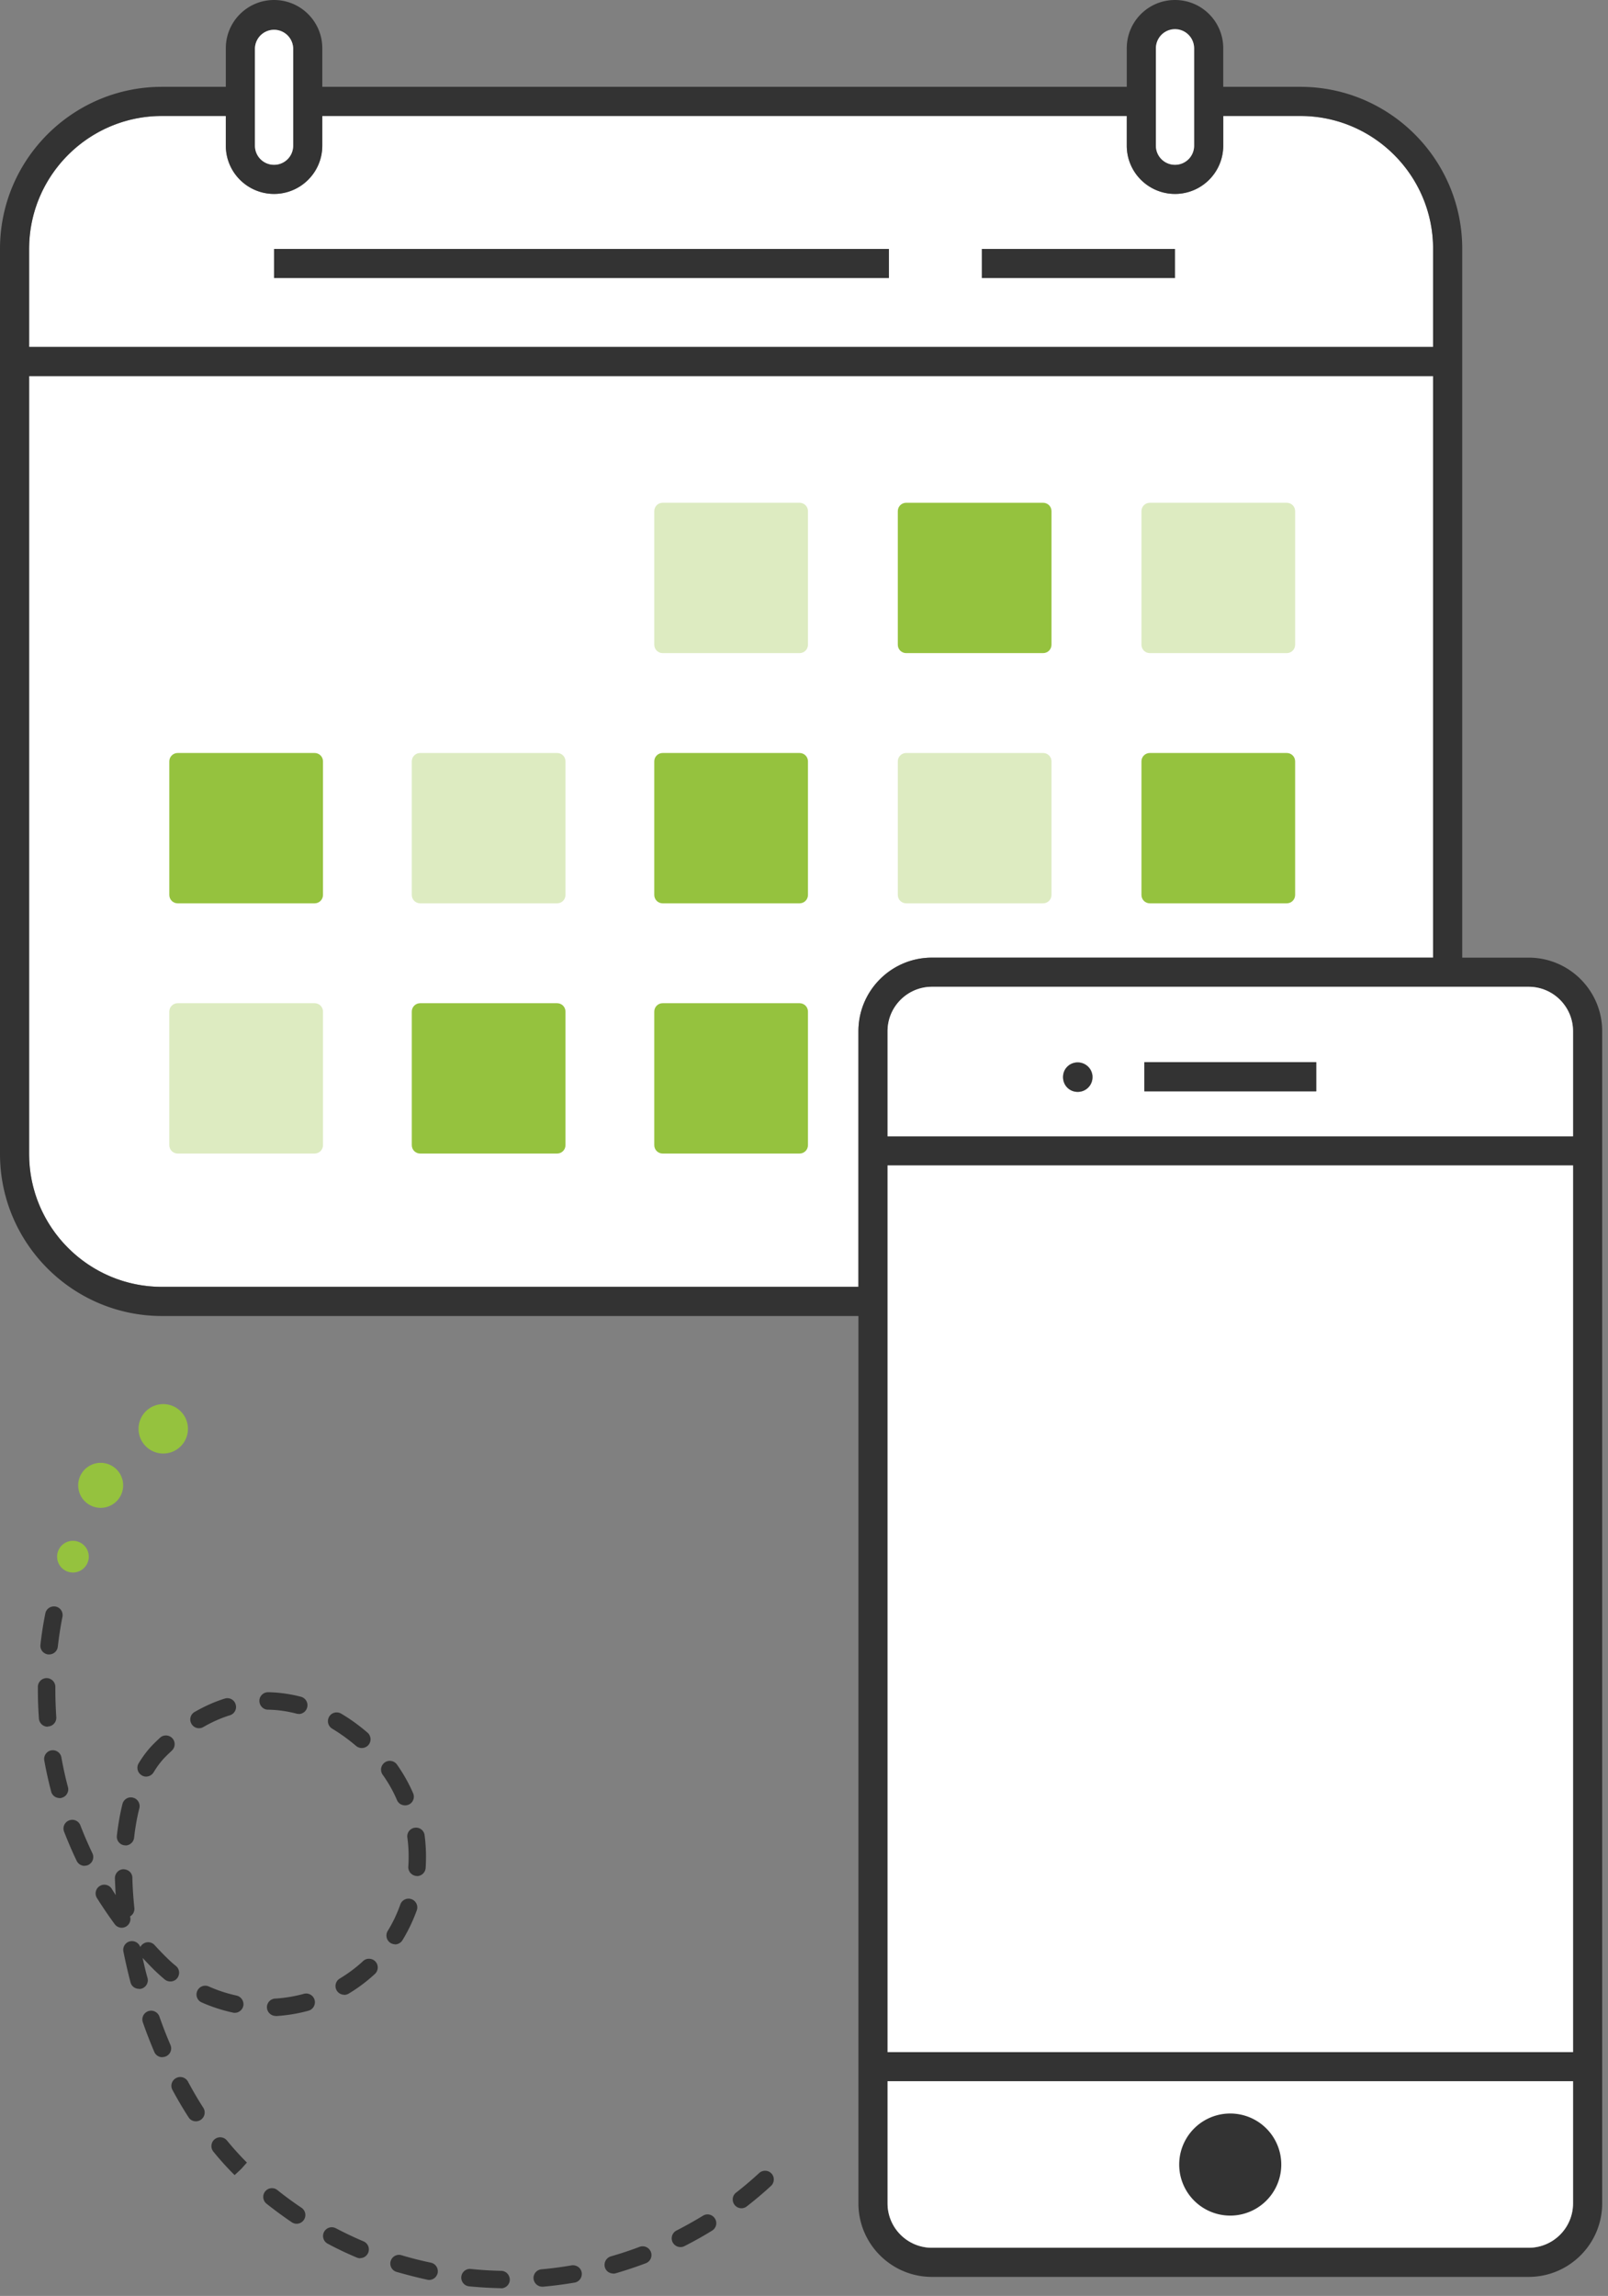
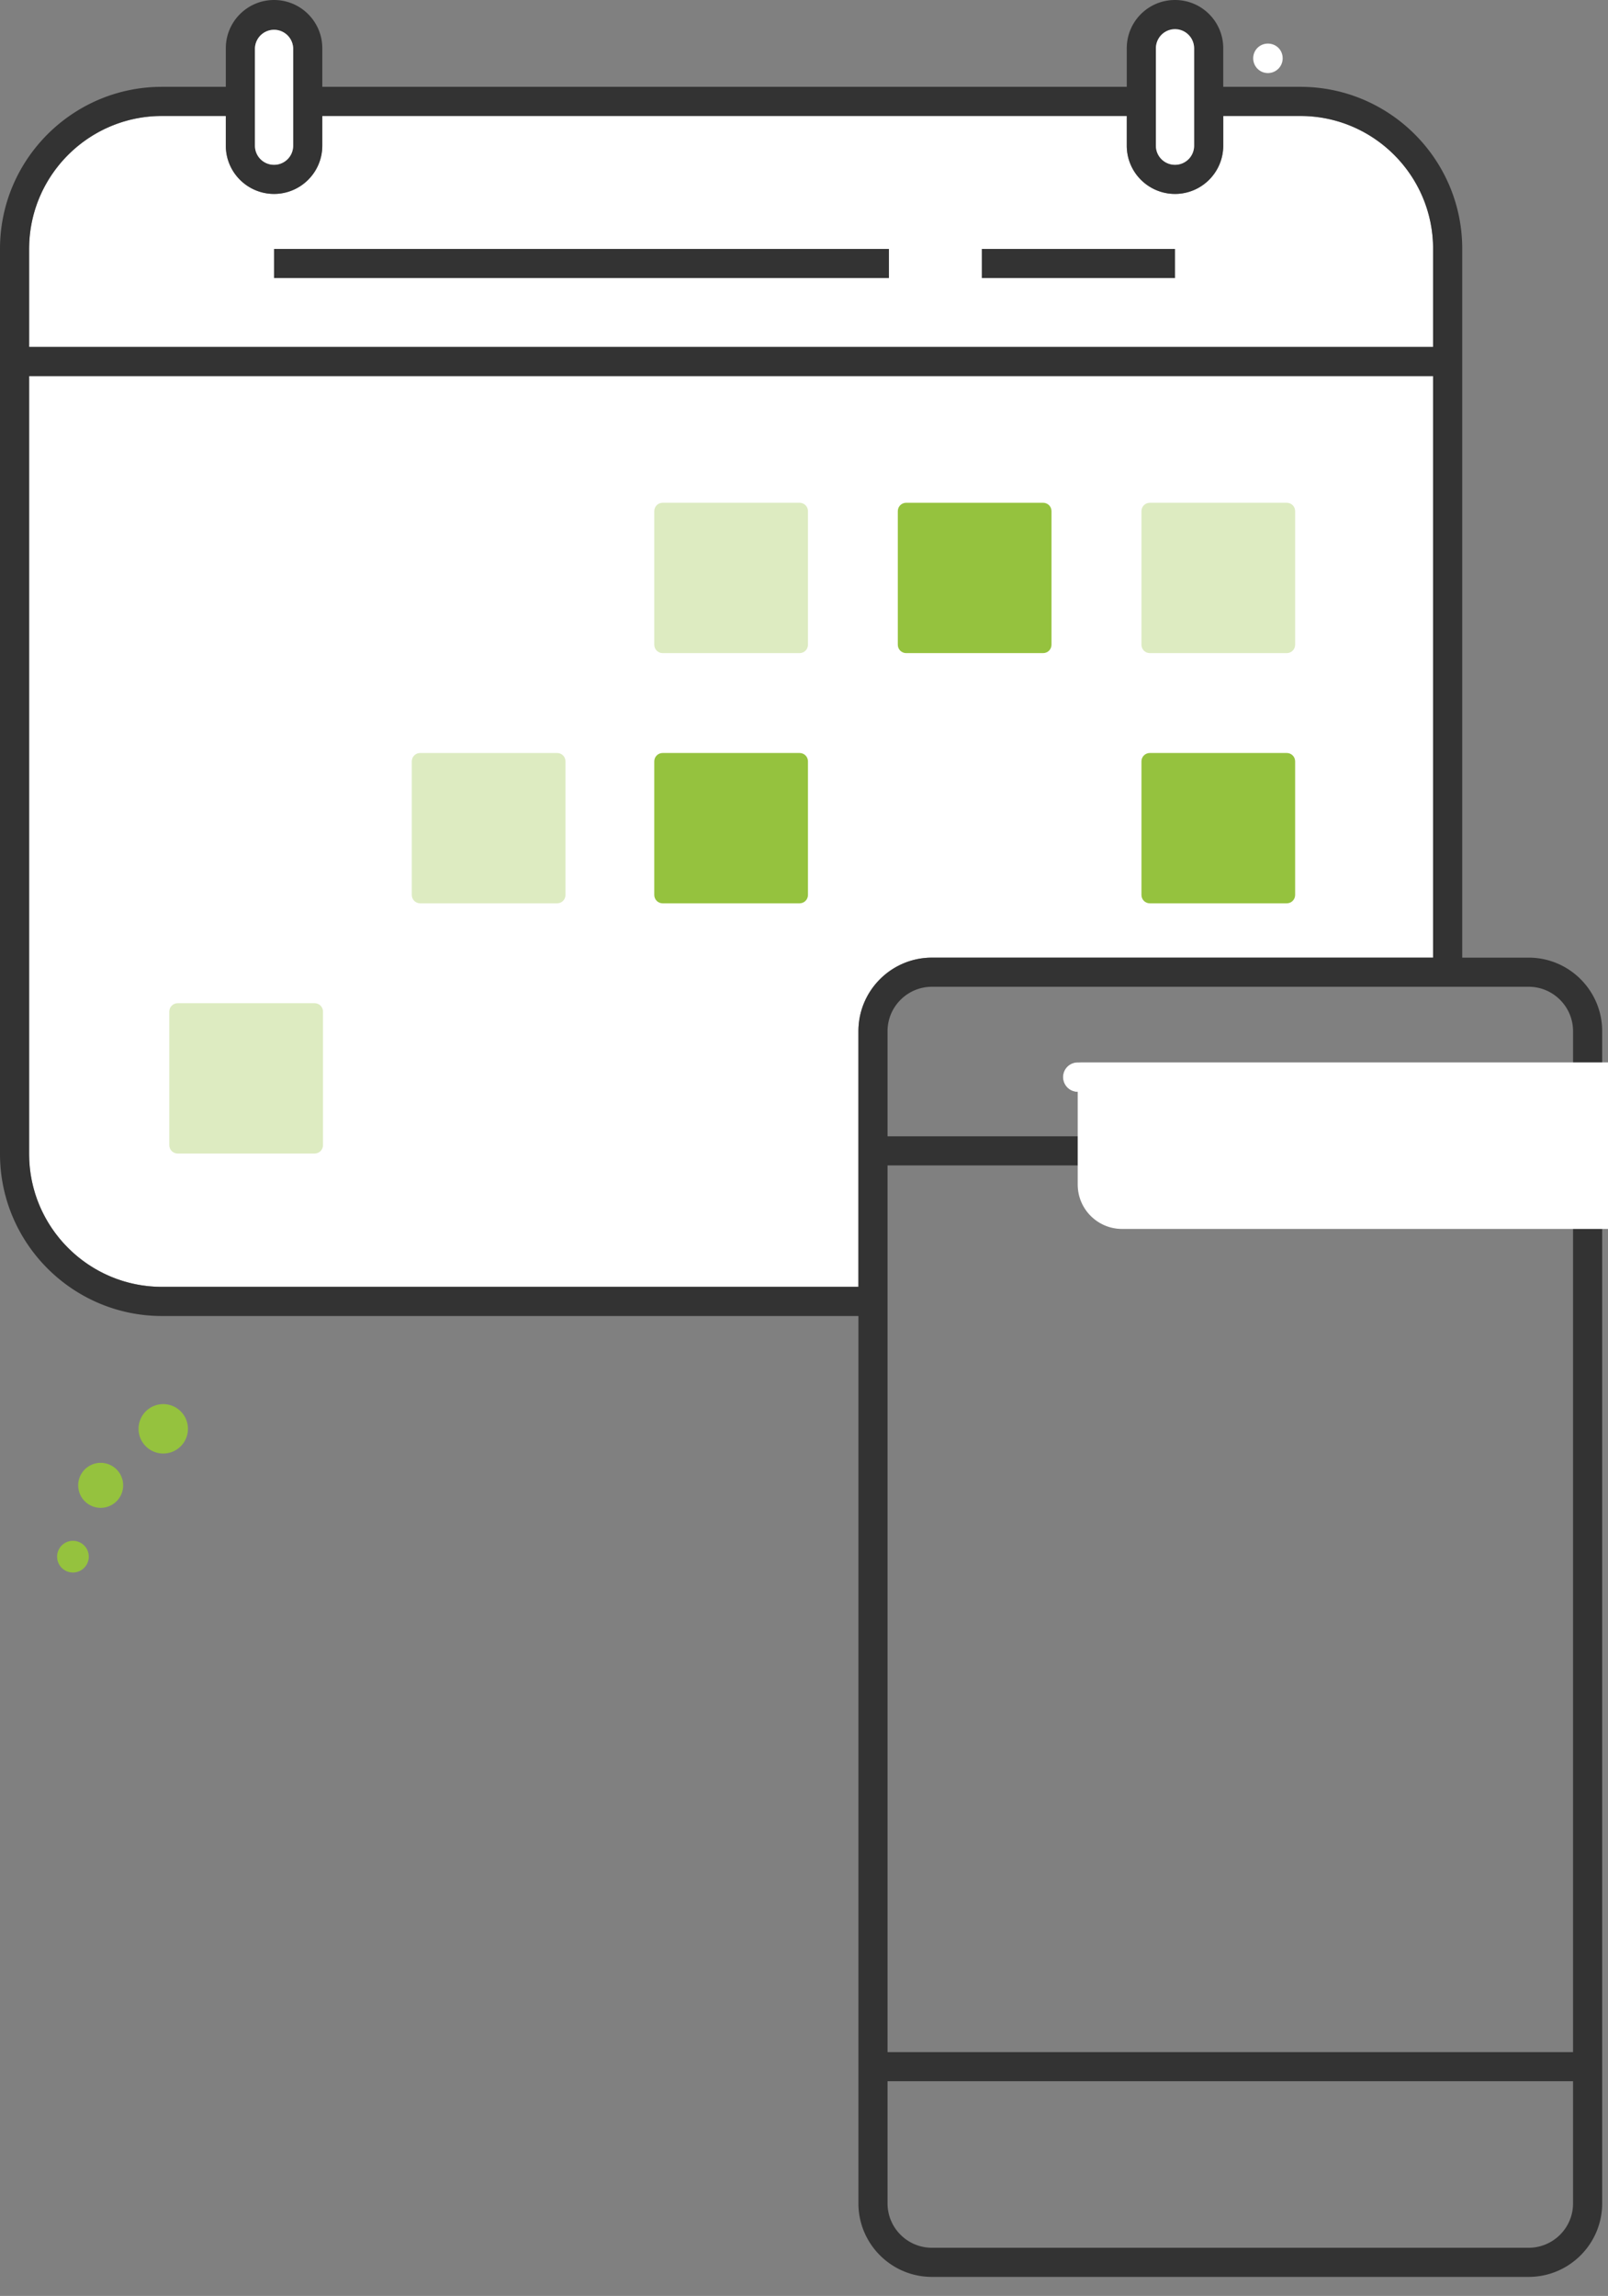
<svg xmlns="http://www.w3.org/2000/svg" width="138" height="197" fill="none">
  <rect width="100%" height="100%" fill="#808080" stroke="none" />
  <path fill="#333" d="M92.49 91.16c.71 0 1.27.56 1.27 1.26s-.56 1.27-1.27 1.27-1.26-.56-1.26-1.27.56-1.26 1.26-1.26Z" />
  <path fill="#fff" d="M122.99 21.35v8.42H2.5v-8.42c0-6.29 5.12-11.4 11.4-11.4h5.48v2.55c0 2.29 1.86 4.14 4.14 4.14 2.28 0 4.14-1.85 4.14-4.14V9.95H96.7v2.55c0 2.29 1.86 4.14 4.14 4.14 2.28 0 4.14-1.85 4.14-4.14V9.95h6.61c6.29 0 11.4 5.11 11.4 11.4Zm0 10.92v49.9H79.98c-3.48 0-6.31 2.83-6.31 6.31v21.94H13.9c-6.28 0-11.4-5.11-11.4-11.4V32.27h120.49Z" />
  <path fill="#333" d="M131.19 82.17h-5.7V21.35c0-7.67-6.23-13.9-13.9-13.9h-6.61V4.14c0-2.29-1.85-4.14-4.14-4.14-2.29 0-4.14 1.85-4.14 4.14v3.31H27.66V4.14C27.66 1.85 25.8 0 23.52 0c-2.28 0-4.14 1.85-4.14 4.14v3.31H13.9C6.24 7.45 0 13.68 0 21.35v77.67c0 7.66 6.24 13.9 13.9 13.9h59.77v76.14c0 3.48 2.83 6.31 6.31 6.31h51.21c3.48 0 6.31-2.83 6.31-6.31V88.48c0-3.48-2.83-6.31-6.31-6.31ZM99.2 4.14a1.641 1.641 0 0 1 3.28 0v8.36c0 .91-.73 1.64-1.64 1.64-.91 0-1.64-.73-1.64-1.64V4.14Zm-77.32 0a1.641 1.641 0 0 1 3.28 0v8.36c0 .91-.73 1.64-1.64 1.64-.91 0-1.64-.73-1.64-1.64V4.14ZM2.5 21.35c0-6.29 5.12-11.4 11.4-11.4h5.48v2.55c0 2.29 1.86 4.14 4.14 4.14 2.28 0 4.14-1.85 4.14-4.14V9.95H96.7v2.55c0 2.29 1.86 4.14 4.14 4.14 2.28 0 4.14-1.85 4.14-4.14V9.95h6.61c6.29 0 11.4 5.11 11.4 11.4v8.42H2.5v-8.42Zm71.17 67.13v21.94H13.9c-6.28 0-11.4-5.11-11.4-11.4V32.27h120.49v49.9H79.98c-3.48 0-6.31 2.83-6.31 6.31ZM135 189.06c0 2.11-1.71 3.81-3.81 3.81H79.98c-2.1 0-3.81-1.7-3.81-3.81v-10.48H135v10.48Zm0-12.98H76.17V100H135v76.08Zm0-78.58H76.17v-9.02c0-2.1 1.71-3.81 3.81-3.81h51.21c2.1 0 3.81 1.71 3.81 3.81v9.02Z" />
  <path fill="#DDEBC1" d="M110.43 43.14H98.68c-.4 0-.72.32-.72.72v11.46c0 .4.32.72.72.72h11.75c.4 0 .72-.32.72-.72V43.86c0-.4-.32-.72-.72-.72Z" />
  <path fill="#95C23E" d="M89.52 43.14H77.77c-.4 0-.72.32-.72.72v11.46c0 .4.32.72.72.72h11.75c.4 0 .72-.32.72-.72V43.86c0-.4-.32-.72-.72-.72Z" />
  <path fill="#DDEBC1" d="M68.62 43.14H56.87c-.4 0-.72.32-.72.72v11.46c0 .4.32.72.72.72h11.75c.4 0 .72-.32.72-.72V43.86c0-.4-.32-.72-.72-.72Z" />
  <path fill="#95C23E" d="M110.43 64.61H98.68c-.4 0-.72.32-.72.72v11.46c0 .4.32.72.72.72h11.75c.4 0 .72-.32.72-.72V65.33c0-.4-.32-.72-.72-.72Z" />
-   <path fill="#DDEBC1" d="M89.52 64.61H77.77c-.4 0-.72.32-.72.72v11.46c0 .4.32.72.72.72h11.75c.4 0 .72-.32.72-.72V65.33c0-.4-.32-.72-.72-.72Z" />
  <path fill="#95C23E" d="M68.62 64.61H56.87c-.4 0-.72.32-.72.72v11.46c0 .4.32.72.72.72h11.75c.4 0 .72-.32.72-.72V65.33c0-.4-.32-.72-.72-.72Z" />
  <path fill="#DDEBC1" d="M47.81 64.61H36.06c-.4 0-.72.32-.72.72v11.46c0 .4.32.72.72.72h11.75c.4 0 .72-.32.72-.72V65.33c0-.4-.32-.72-.72-.72Z" />
-   <path fill="#95C23E" d="M27 64.61H15.25c-.4 0-.72.32-.72.72v11.46c0 .4.32.72.72.72H27c.4 0 .72-.32.72-.72V65.33c0-.4-.32-.72-.72-.72Zm41.62 21.47H56.87c-.4 0-.72.32-.72.72v11.46c0 .4.32.72.72.72h11.75c.4 0 .72-.32.72-.72V86.8c0-.4-.32-.72-.72-.72Zm-20.81 0H36.06c-.4 0-.72.32-.72.72v11.46c0 .4.32.72.72.72h11.75c.4 0 .72-.32.72-.72V86.8c0-.4-.32-.72-.72-.72Z" />
  <path fill="#DDEBC1" d="M27 86.08H15.25c-.4 0-.72.32-.72.72v11.46c0 .4.32.72.72.72H27c.4 0 .72-.32.72-.72V86.8c0-.4-.32-.72-.72-.72Z" />
  <path fill="#fff" d="M25.16 4.14v8.36c0 .91-.73 1.64-1.64 1.64-.91 0-1.64-.73-1.64-1.64V4.14a1.641 1.641 0 0 1 3.28 0Zm77.32 0v8.36c0 .91-.73 1.64-1.64 1.64-.91 0-1.64-.73-1.64-1.64V4.14a1.64 1.64 0 0 1 3.28 0Z" />
  <path fill="#333" d="M76.29 21.36H23.52v2.5h52.77v-2.5Zm24.55 0H84.26v2.5h16.58v-2.5Z" />
-   <path fill="#fff" d="M92.49 91.16c-.7 0-1.26.56-1.26 1.26s.56 1.27 1.26 1.27 1.27-.56 1.27-1.27-.56-1.26-1.27-1.26Zm-16.32 87.42v10.48c0 2.11 1.71 3.81 3.81 3.81h51.21c2.1 0 3.81-1.7 3.81-3.81v-10.48H76.17Zm16.32-87.42c-.7 0-1.26.56-1.26 1.26s.56 1.27 1.26 1.27 1.27-.56 1.27-1.27-.56-1.26-1.27-1.26Zm0 0c-.7 0-1.26.56-1.26 1.26s.56 1.27 1.26 1.27 1.27-.56 1.27-1.27-.56-1.26-1.27-1.26Z" />
-   <path fill="#fff" d="M131.19 84.67H79.98c-2.1 0-3.81 1.71-3.81 3.81v9.02H135v-9.02c0-2.1-1.71-3.81-3.81-3.81Zm-38.7 9.02c-.7 0-1.26-.56-1.26-1.27s.56-1.26 1.26-1.26 1.27.56 1.27 1.26-.56 1.27-1.27 1.27Zm20.47-.05H98.21v-2.5h14.75v2.5ZM135 100H76.17v76.08H135V100Z" />
-   <path fill="#333" d="M105.58 190.11a4.38 4.38 0 1 0 0-8.76 4.38 4.38 0 0 0 0 8.76Zm7.38-98.97H98.21v2.5h14.75v-2.5Zm-19.2 1.28c0 .71-.56 1.27-1.27 1.27s-1.26-.56-1.26-1.27.56-1.26 1.26-1.26 1.27.56 1.27 1.26ZM42.99 196.34h-.01c-.9-.02-1.81-.07-2.72-.16a.75.75 0 0 1-.67-.82c.04-.41.41-.72.82-.67.87.09 1.74.14 2.6.16.41 0 .74.35.74.76 0 .41-.34.74-.75.74l-.01-.01Zm3.55-.13c-.38 0-.71-.29-.75-.68-.04-.41.27-.78.68-.81.86-.08 1.73-.19 2.58-.34.41-.06.8.2.87.61.07.41-.2.8-.61.87-.89.15-1.79.27-2.7.35h-.07Zm-9.71-.58c-.05 0-.1 0-.16-.02-.88-.19-1.77-.42-2.64-.67a.744.744 0 0 1-.5-.93c.12-.4.54-.62.93-.5.83.25 1.67.46 2.52.64.41.09.66.48.58.89-.08.35-.39.59-.73.59Zm15.8-.55c-.33 0-.63-.21-.72-.54-.11-.4.12-.81.51-.93.83-.24 1.66-.51 2.47-.82.39-.14.82.05.97.44a.75.75 0 0 1-.44.97c-.85.32-1.72.61-2.58.86-.07.02-.14.03-.21.03v-.01Zm-21.72-1.31c-.1 0-.2-.02-.29-.06-.83-.35-1.66-.74-2.46-1.17a.75.75 0 1 1 .69-1.33c.77.4 1.56.78 2.35 1.11a.75.75 0 0 1-.29 1.44v.01Zm27.49-.96a.75.75 0 0 1-.34-1.42c.76-.39 1.53-.82 2.27-1.27.35-.22.81-.11 1.03.25.22.35.11.81-.25 1.03-.77.48-1.57.92-2.37 1.33-.11.06-.23.08-.34.08Zm-32.94-2a.74.74 0 0 1-.42-.13c-.75-.51-1.49-1.05-2.19-1.61a.748.748 0 0 1 .93-1.17c.67.54 1.38 1.06 2.1 1.54a.751.751 0 0 1-.42 1.37Zm38.17-1.33c-.22 0-.44-.1-.59-.29-.25-.33-.2-.8.13-1.05.68-.53 1.35-1.1 1.98-1.68.31-.28.78-.26 1.06.04s.26.78-.04 1.06c-.66.61-1.36 1.2-2.08 1.76-.14.11-.3.16-.46.16Zm-43.5-2.85c-.63-.62-1.24-1.3-1.82-2.01a.76.76 0 0 1 .11-1.06.75.75 0 0 1 1.06.11c.55.67 1.13 1.31 1.71 1.89l-.5.56-.55.51h-.01Zm-3.32-4.61c-.25 0-.49-.12-.63-.35-.48-.74-.94-1.53-1.38-2.34-.2-.37-.06-.82.31-1.02.37-.2.82-.06 1.02.3.42.78.86 1.54 1.32 2.25a.758.758 0 0 1-.63 1.16h-.01Zm-2.88-5.5c-.29 0-.57-.17-.69-.46-.35-.82-.68-1.67-.98-2.53-.14-.39.07-.82.46-.96s.82.07.96.46c.29.83.61 1.65.95 2.44.16.38-.01.82-.4.98-.1.04-.2.06-.29.06l-.01.01Zm9.73-3.54a.76.76 0 0 1-.75-.7c-.03-.41.29-.77.7-.79.83-.05 1.67-.19 2.47-.41a.75.75 0 1 1 .39 1.45c-.9.25-1.84.4-2.77.46h-.05l.01-.01Zm-3.52-.27c-.05 0-.1 0-.16-.02-.92-.2-1.81-.49-2.67-.87a.747.747 0 0 1-.38-.99c.17-.38.61-.55.99-.38.76.34 1.56.6 2.38.78.4.09.66.49.58.89-.08.35-.39.59-.73.59h-.01Zm9.4-1.55c-.25 0-.5-.13-.64-.36-.21-.35-.1-.82.26-1.03.71-.43 1.39-.93 2-1.5.3-.28.78-.26 1.06.04s.26.78-.04 1.06c-.69.64-1.45 1.21-2.25 1.69-.12.07-.25.11-.39.11v-.01Zm-17.62-.51c-.33 0-.64-.22-.72-.56-.23-.87-.43-1.76-.61-2.64-.08-.41.19-.8.59-.88.38-.07.74.15.86.5.04-.08.1-.16.17-.22.3-.28.78-.26 1.06.05.33.36.66.71 1.01 1.05.26.26.53.51.82.74.32.26.36.74.1 1.06-.26.32-.74.36-1.06.1-.31-.26-.62-.54-.92-.83-.34-.34-.66-.68-.98-1.02.13.58.26 1.16.42 1.72.11.4-.13.81-.53.92-.06.02-.13.02-.19.02l-.02-.01Zm21.99-3.82c-.13 0-.27-.04-.39-.11a.76.76 0 0 1-.25-1.03c.44-.71.8-1.47 1.08-2.26a.75.75 0 1 1 1.41.51c-.32.88-.73 1.74-1.22 2.54-.14.23-.39.36-.64.36l.01-.01Zm-23.46-1.42c-.23 0-.46-.11-.6-.3a37.13 37.13 0 0 1-1.53-2.25.747.747 0 1 1 1.27-.79c.11.18.23.36.34.54-.03-.49-.05-.97-.07-1.45 0-.41.32-.76.73-.77.45.02.76.32.77.73.02.84.08 1.71.17 2.6.03.3-.12.58-.37.72a.751.751 0 0 1-.71.97Zm25.34-4.44h-.05a.764.764 0 0 1-.7-.8 12.353 12.353 0 0 0-.08-2.5c-.06-.41.23-.79.64-.84.41-.06.79.23.84.64.08.61.12 1.23.12 1.84 0 .32-.01.64-.03.97-.03.4-.36.7-.75.7l.01-.01Zm-28.53-.87c-.28 0-.55-.16-.68-.43-.39-.81-.75-1.66-1.08-2.5-.15-.39.04-.82.43-.97.39-.15.82.04.97.43.31.81.66 1.61 1.03 2.39.18.37.02.82-.35 1-.1.05-.21.07-.32.07v.01Zm3.51-1.76h-.08a.746.746 0 0 1-.66-.83c.11-.96.27-1.88.48-2.72.1-.4.51-.65.91-.54.4.1.64.51.54.91-.2.78-.35 1.62-.45 2.52-.04.38-.37.67-.74.67v-.01Zm23.99-3.43c-.29 0-.57-.17-.69-.45-.33-.77-.74-1.5-1.23-2.18a.753.753 0 1 1 1.23-.87c.54.77 1.01 1.59 1.38 2.45a.743.743 0 0 1-.69 1.05Zm-29.65-.63c-.33 0-.64-.22-.72-.56-.23-.87-.43-1.77-.59-2.66-.07-.41.2-.8.6-.87.41-.07.8.2.87.61.15.85.34 1.71.56 2.54.11.4-.13.81-.53.92-.06.02-.13.03-.19.03v-.01Zm7.43-1.84a.67.67 0 0 1-.38-.11.749.749 0 0 1-.26-1.03c.38-.63.81-1.19 1.28-1.66.18-.18.37-.36.55-.53.3-.28.78-.26 1.06.04s.26.78-.04 1.06c-.17.16-.34.32-.51.49-.39.39-.74.85-1.06 1.38-.14.23-.39.36-.64.36Zm18.51-2.45c-.17 0-.35-.06-.49-.18-.66-.56-1.35-1.06-2.05-1.48a.749.749 0 0 1-.26-1.03c.21-.36.67-.47 1.03-.26.78.46 1.54 1.01 2.26 1.63.31.27.35.74.08 1.06-.15.17-.36.26-.57.26Zm-13.97-1.7c-.26 0-.51-.13-.65-.38a.74.74 0 0 1 .28-1.02c.84-.48 1.7-.87 2.57-1.14.4-.13.82.09.94.49.13.39-.09.82-.49.94-.77.24-1.54.58-2.28 1.01-.12.07-.25.1-.37.1Zm-12.99-.13c-.39 0-.72-.3-.75-.7-.06-.81-.09-1.64-.09-2.45v-.27c0-.41.34-.75.75-.75s.75.34.75.75v.26c0 .78.03 1.57.08 2.34.03.41-.28.77-.69.8h-.06l.01.02Zm21.55-1.1c-.06 0-.13 0-.19-.02-.81-.21-1.63-.33-2.45-.34-.41 0-.74-.35-.74-.76 0-.41.34-.74.75-.74h.01c.94.02 1.88.15 2.81.39.4.11.64.52.53.92-.09.34-.39.56-.72.56v-.01Zm-21.42-5.1h-.09a.751.751 0 0 1-.66-.83c.1-.9.24-1.8.42-2.69.08-.41.48-.66.88-.59.41.08.67.47.59.88-.17.85-.3 1.71-.4 2.57-.04.38-.37.66-.74.66Z" />
+   <path fill="#fff" d="M92.49 91.16c-.7 0-1.26.56-1.26 1.26s.56 1.27 1.26 1.27 1.27-.56 1.27-1.27-.56-1.26-1.27-1.26Zv10.48c0 2.11 1.71 3.81 3.81 3.81h51.21c2.1 0 3.81-1.7 3.81-3.81v-10.48H76.17Zm16.32-87.42c-.7 0-1.26.56-1.26 1.26s.56 1.27 1.26 1.27 1.27-.56 1.27-1.27-.56-1.26-1.27-1.26Zm0 0c-.7 0-1.26.56-1.26 1.26s.56 1.27 1.26 1.27 1.27-.56 1.27-1.27-.56-1.26-1.27-1.26Z" />
  <path fill="#95C23E" d="M8.64 129.38a1.93 1.93 0 1 0 0-3.86 1.93 1.93 0 0 0 0 3.86Zm-2.38 5.55a1.36 1.36 0 1 0 0-2.72 1.36 1.36 0 0 0 0 2.72Zm7.75-10.21a2.12 2.12 0 1 0 0-4.24 2.12 2.12 0 0 0 0 4.24Z" />
</svg>